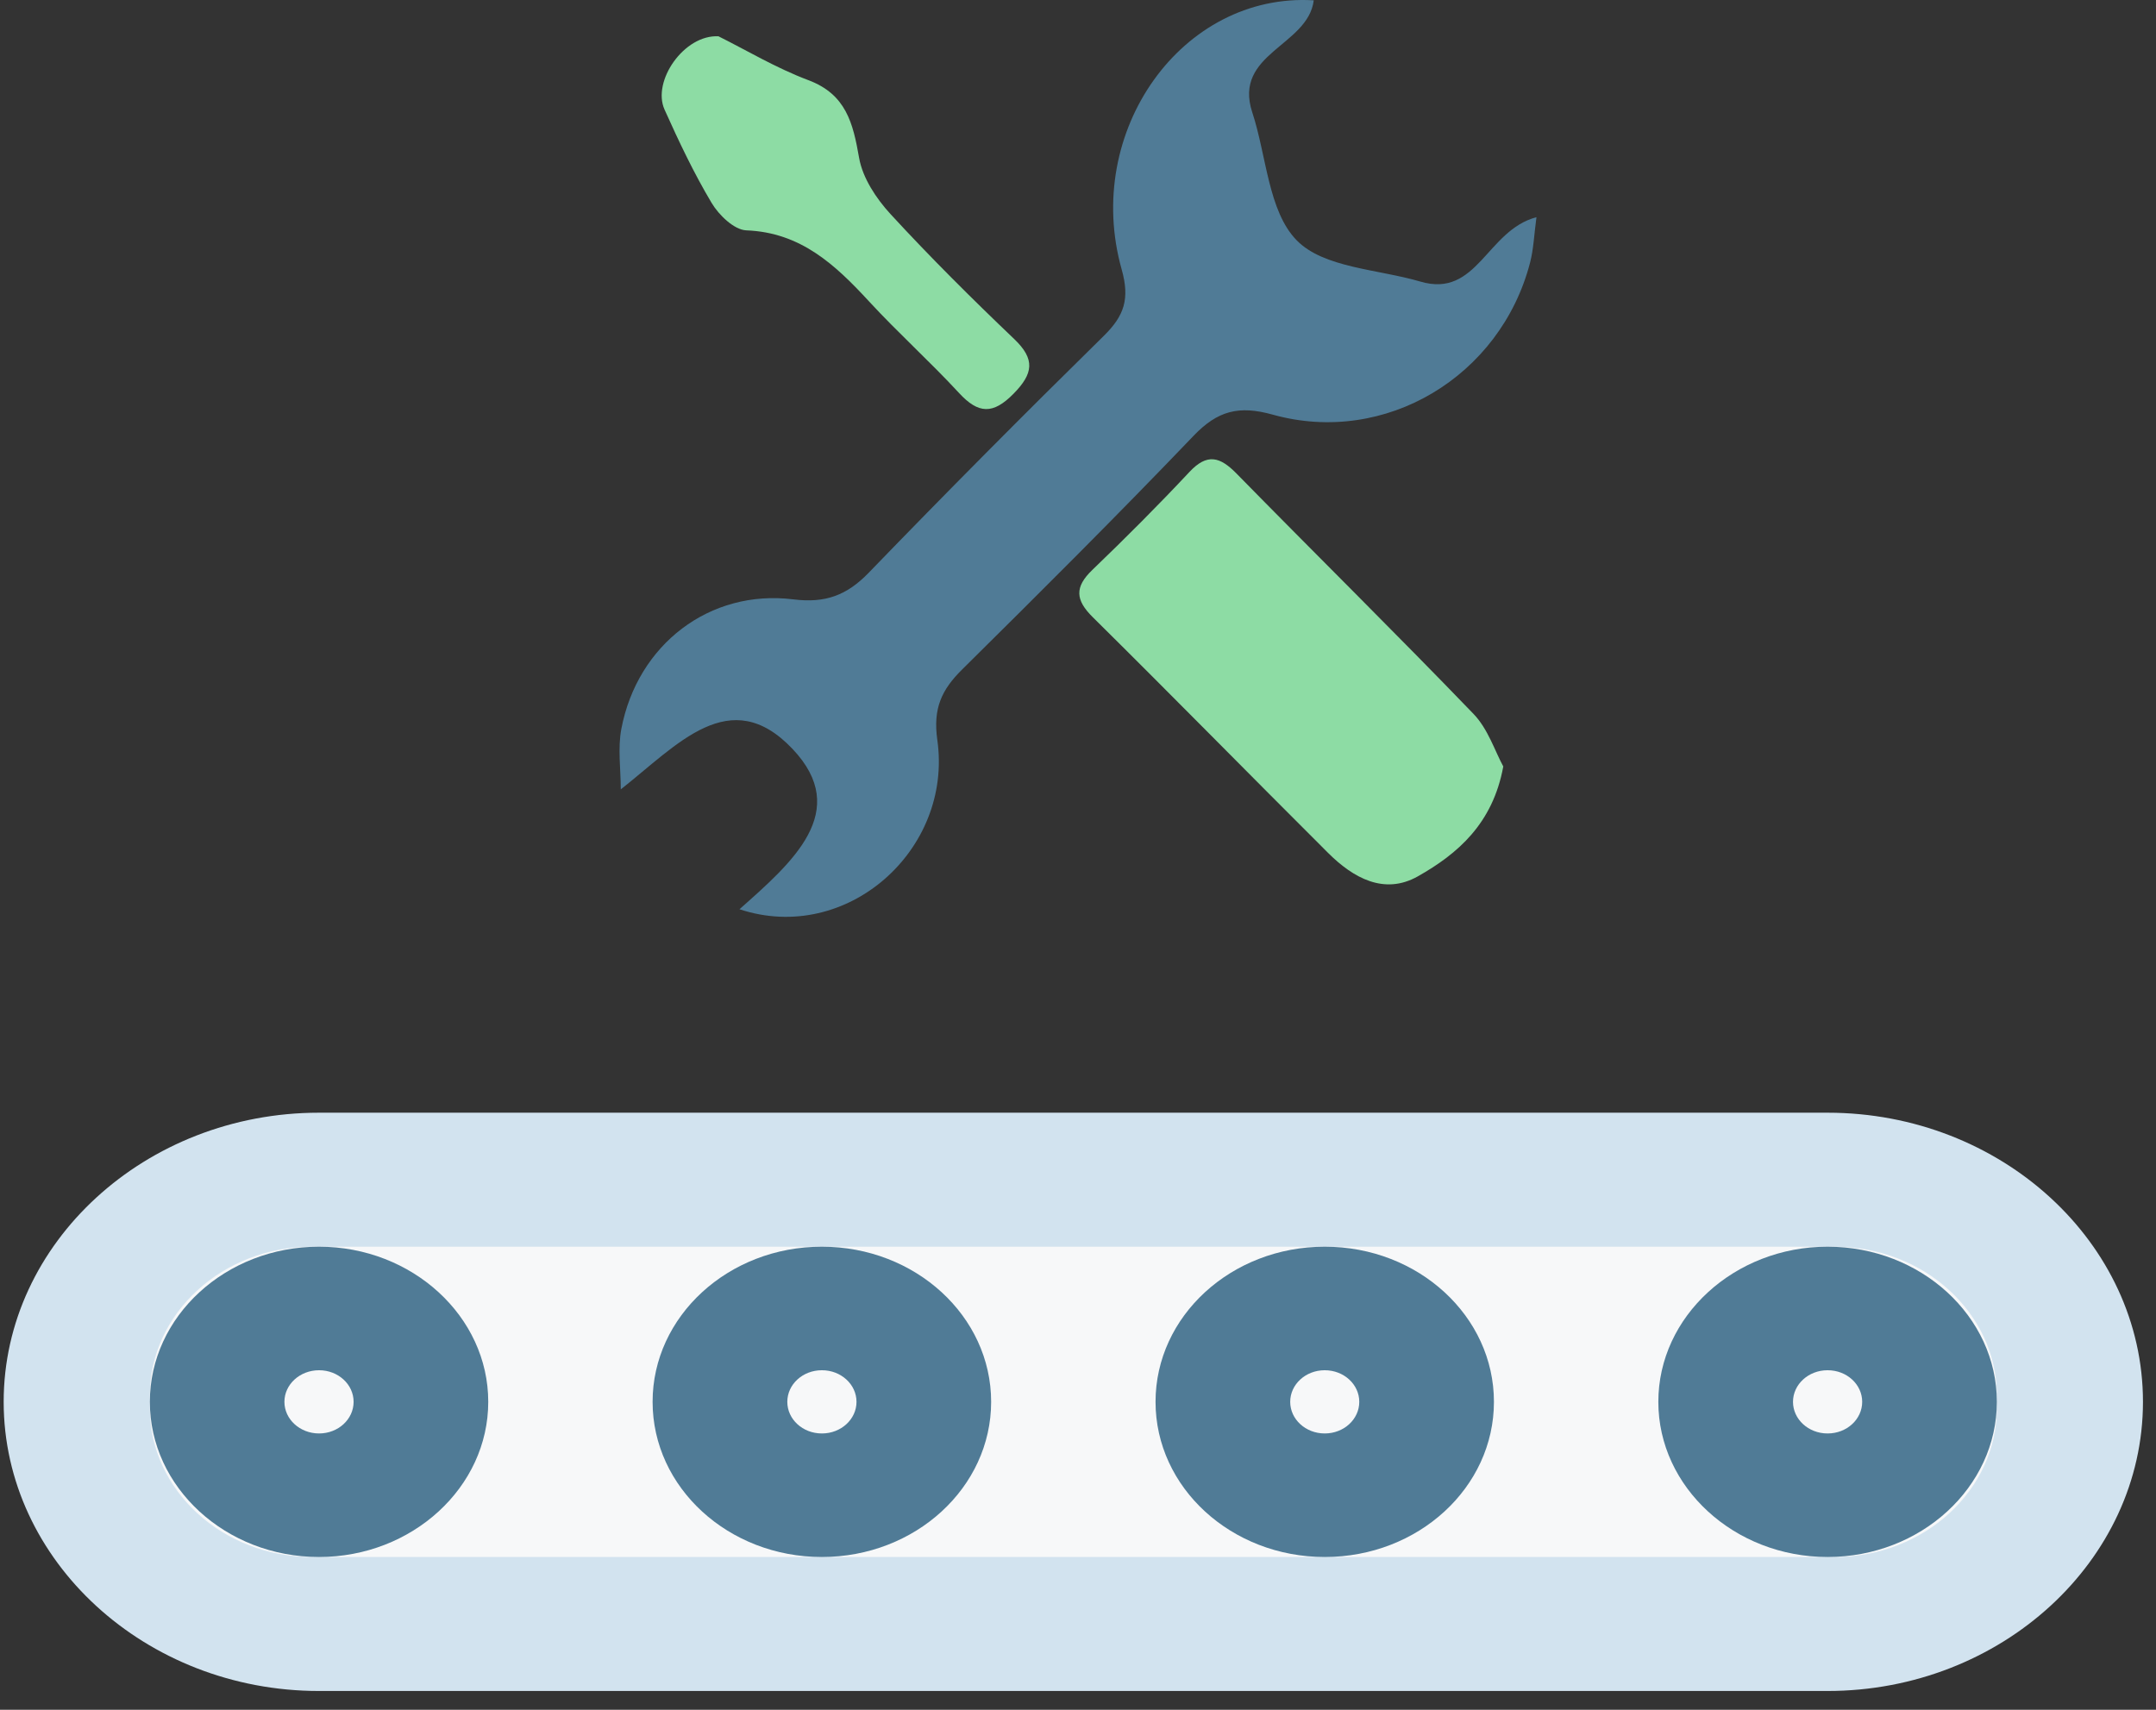
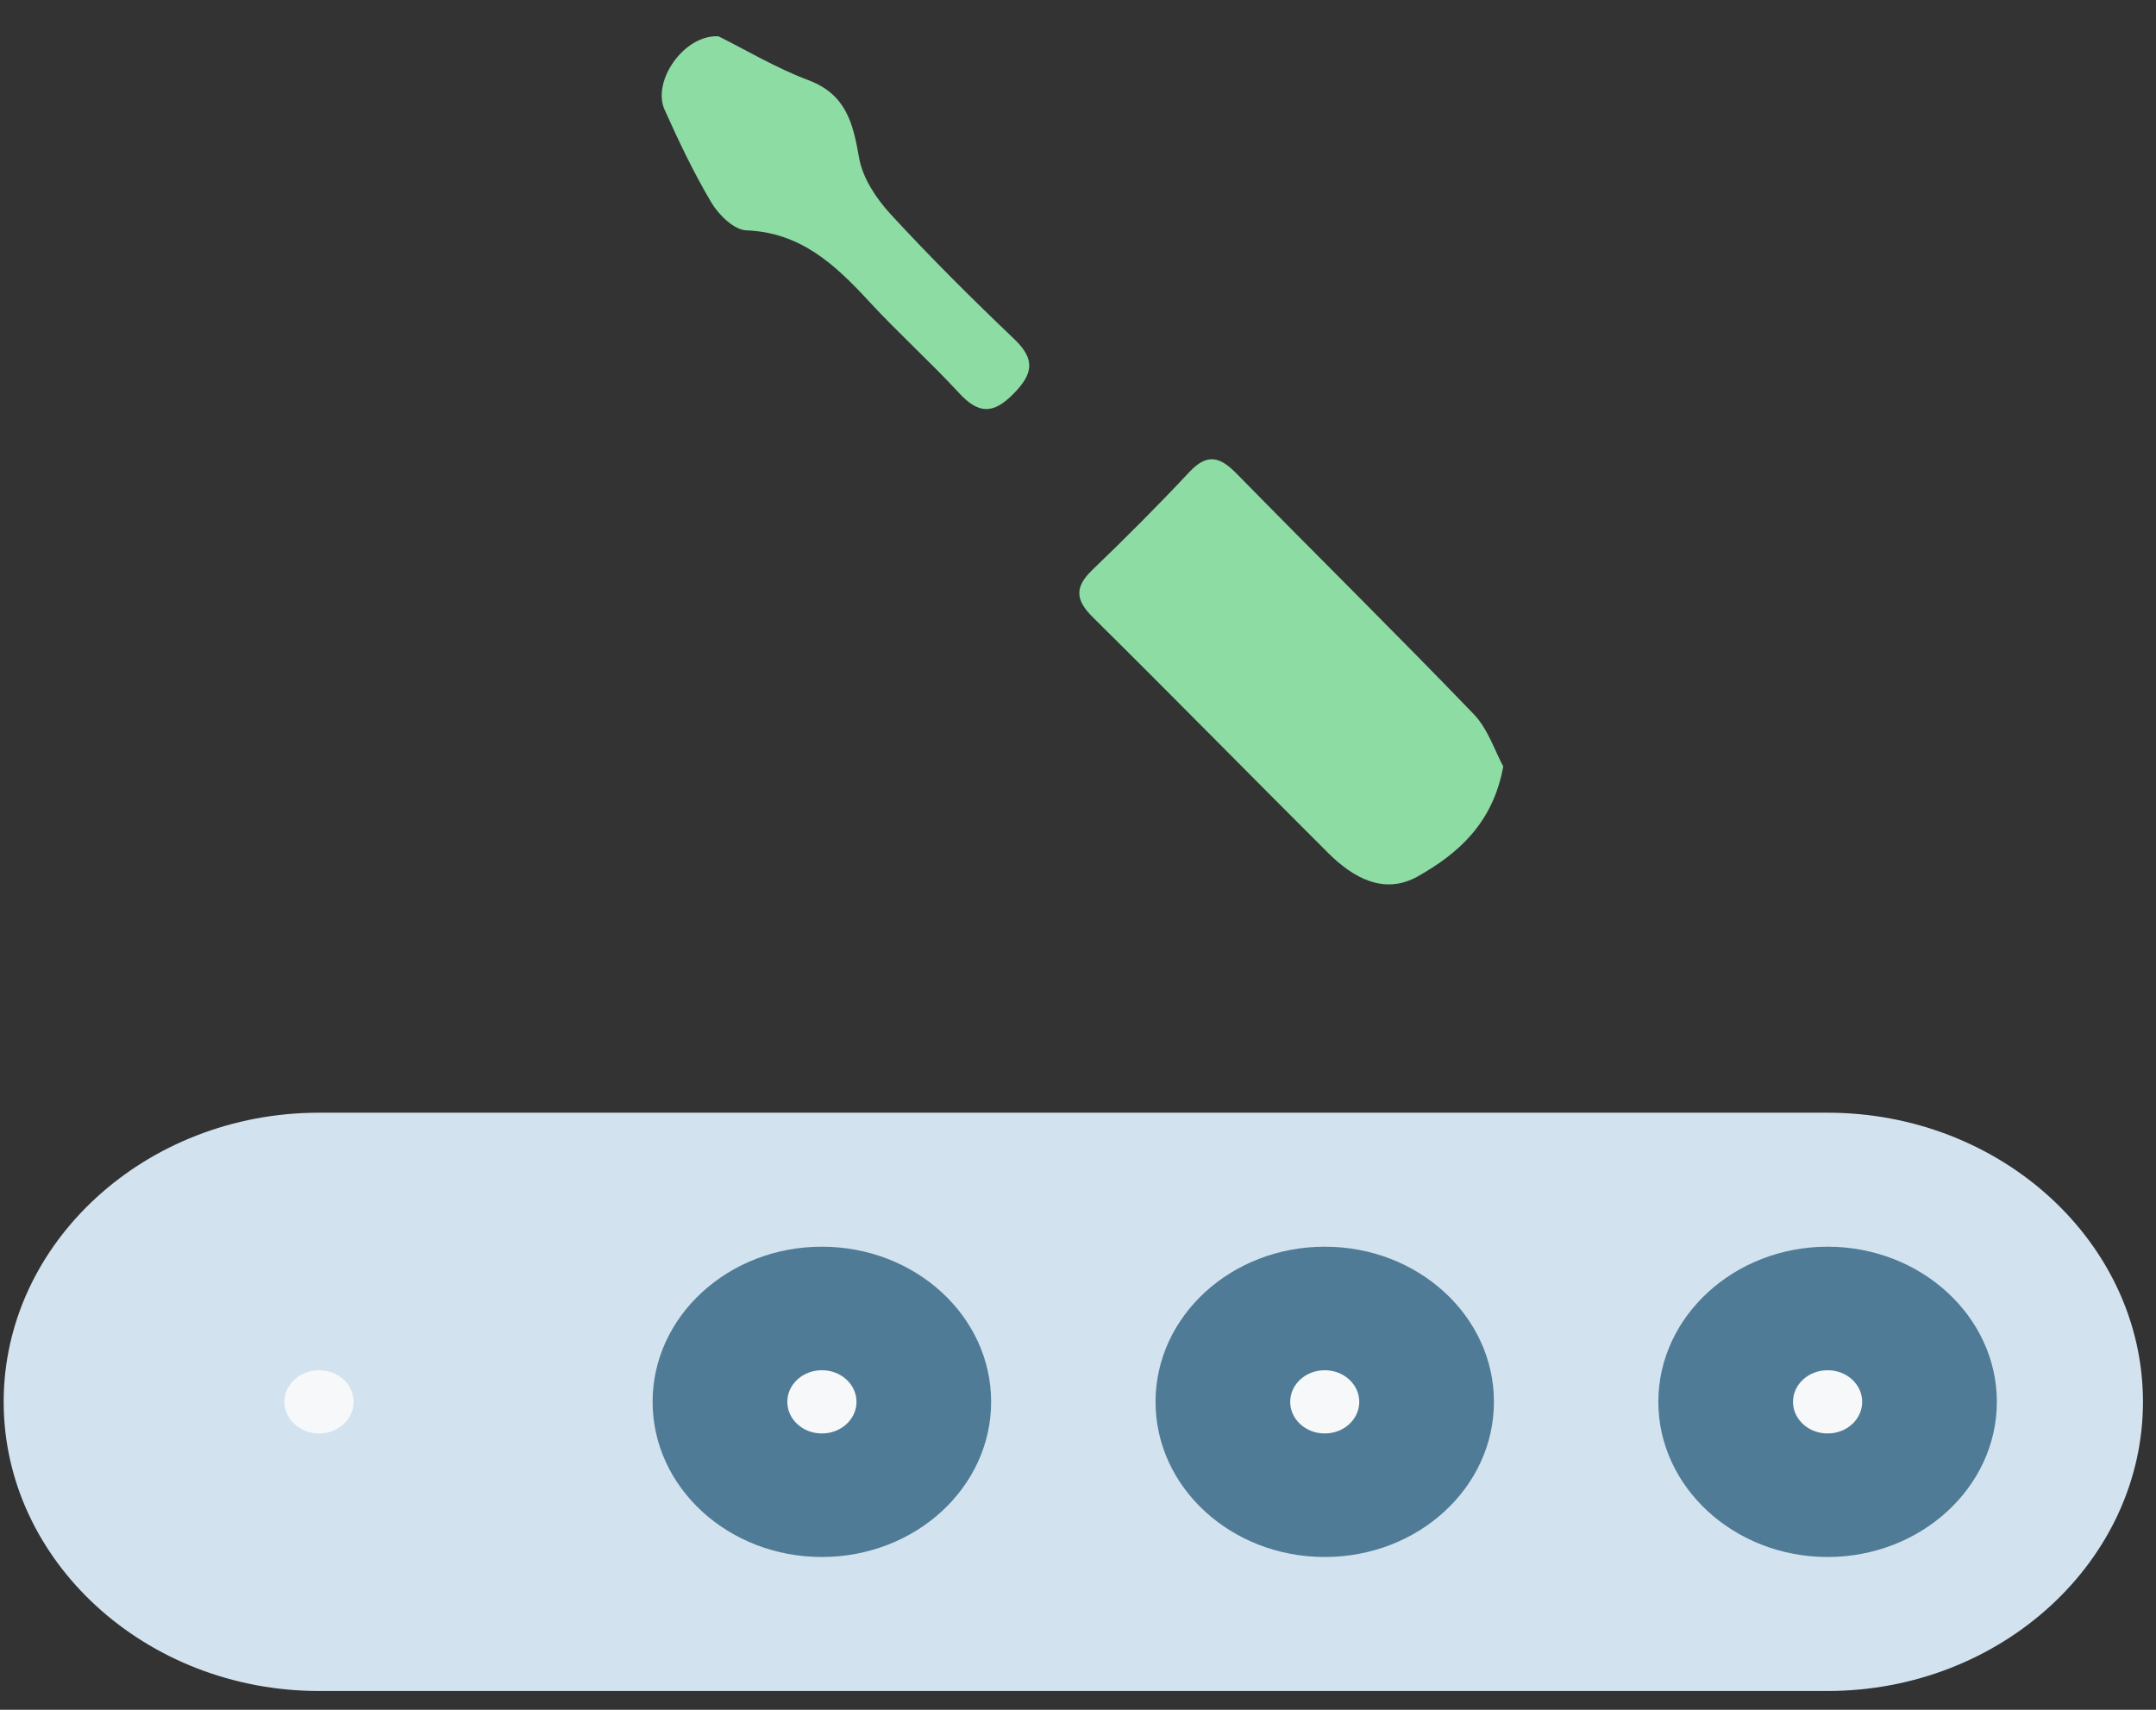
<svg xmlns="http://www.w3.org/2000/svg" width="87" height="69" viewBox="0 0 87 69" fill="none">
  <rect x="0" y="0" width="87" height="69" fill="#333333" stroke="none" />
  <g clip-path="url(#clip0_1_175)">
-     <path d="M29.84 36.693C31.96 34.809 34.374 32.745 31.978 30.221C29.459 27.569 27.341 30.053 25.05 31.856C25.05 31.041 24.923 30.201 25.073 29.414C25.72 26.011 28.64 23.768 32.015 24.188C33.305 24.349 34.173 24.026 35.057 23.111C38.176 19.884 41.341 16.698 44.542 13.553C45.364 12.745 45.598 12.066 45.263 10.875C43.689 5.287 47.712 -0.309 53.013 0.013C52.783 1.861 49.746 2.145 50.533 4.537C51.11 6.291 51.176 8.518 52.321 9.694C53.413 10.817 55.605 10.86 57.318 11.364C59.618 12.041 59.99 9.292 62 8.765C61.905 9.466 61.885 10.048 61.742 10.599C60.552 15.188 55.9 18.002 51.357 16.733C49.984 16.349 49.13 16.58 48.166 17.585C45.106 20.781 41.972 23.905 38.826 27.016C37.995 27.838 37.642 28.588 37.824 29.87C38.452 34.295 34.171 38.129 29.84 36.693Z" fill="#507B96" />
    <path d="M60.661 30.931C60.239 33.237 58.823 34.458 57.211 35.367C55.858 36.129 54.606 35.431 53.594 34.422C50.421 31.259 47.284 28.059 44.098 24.909C43.39 24.21 43.359 23.691 44.078 23C45.416 21.714 46.729 20.4 47.998 19.045C48.71 18.285 49.227 18.428 49.893 19.107C53.074 22.353 56.313 25.542 59.465 28.816C60.048 29.421 60.328 30.324 60.661 30.931Z" fill="#8DDCA4" />
    <path d="M28.993 1.465C30.103 2.017 31.317 2.746 32.62 3.235C34.143 3.808 34.422 4.967 34.667 6.372C34.809 7.184 35.359 8.014 35.936 8.641C37.536 10.38 39.214 12.049 40.923 13.679C41.782 14.498 41.698 15.076 40.898 15.89C40.07 16.732 39.481 16.706 38.702 15.862C37.533 14.595 36.245 13.44 35.076 12.172C33.709 10.69 32.316 9.38 30.116 9.296C29.626 9.277 29.009 8.681 28.716 8.19C27.997 6.985 27.392 5.705 26.816 4.423C26.3 3.273 27.608 1.388 28.993 1.465Z" fill="#8DDCA4" />
  </g>
  <path fill-rule="evenodd" clip-rule="evenodd" d="M12.871 44.904H73.746C80.749 44.904 86.474 50.153 86.474 56.572C86.474 62.987 80.749 68.241 73.746 68.241H12.871C5.874 68.241 0.148 62.987 0.148 56.572C0.148 50.153 5.874 44.904 12.871 44.904Z" fill="#D2E3EF" />
-   <path fill-rule="evenodd" clip-rule="evenodd" d="M12.58 50.311H74.044C77.638 50.311 80.577 53.005 80.577 56.3V56.843C80.577 60.134 77.638 62.832 74.044 62.832H12.58C8.986 62.832 6.047 60.134 6.047 56.843V56.3C6.047 53.005 8.987 50.311 12.58 50.311Z" fill="#F7F8F9" />
  <path fill-rule="evenodd" clip-rule="evenodd" d="M73.748 62.834C77.51 62.834 80.578 60.021 80.578 56.572C80.578 53.124 77.51 50.311 73.748 50.311C69.987 50.311 66.918 53.124 66.918 56.572C66.918 60.021 69.987 62.834 73.748 62.834Z" fill="#507B96" />
  <path fill-rule="evenodd" clip-rule="evenodd" d="M53.459 50.311C57.231 50.311 60.284 53.115 60.284 56.572C60.284 60.03 57.231 62.834 53.459 62.834C49.684 62.834 46.629 60.03 46.629 56.572C46.629 53.115 49.684 50.311 53.459 50.311Z" fill="#507B96" />
  <path fill-rule="evenodd" clip-rule="evenodd" d="M33.164 50.311C36.936 50.311 39.995 53.115 39.995 56.572C39.995 60.03 36.936 62.834 33.164 62.834C29.392 62.834 26.334 60.03 26.334 56.572C26.334 53.115 29.394 50.311 33.164 50.311Z" fill="#507B96" />
-   <path fill-rule="evenodd" clip-rule="evenodd" d="M12.872 62.834C16.634 62.834 19.702 60.021 19.702 56.572C19.702 53.124 16.634 50.311 12.872 50.311C9.11 50.311 6.047 53.124 6.047 56.572C6.047 60.021 9.11 62.834 12.872 62.834Z" fill="#507B96" />
  <path d="M73.743 57.848C72.977 57.848 72.352 57.277 72.352 56.572C72.352 55.868 72.977 55.297 73.743 55.297H73.753C74.522 55.297 75.144 55.868 75.144 56.572C75.144 57.277 74.522 57.848 73.753 57.848H73.743ZM12.873 57.848C12.104 57.848 11.477 57.277 11.477 56.572C11.477 55.868 12.102 55.297 12.873 55.297H12.878C13.646 55.297 14.269 55.868 14.269 56.572C14.269 57.277 13.646 57.848 12.878 57.848H12.873ZM33.161 57.848C32.392 57.848 31.77 57.277 31.77 56.572C31.77 55.868 32.392 55.297 33.161 55.297H33.171C33.937 55.297 34.562 55.868 34.562 56.572C34.562 57.277 33.937 57.848 33.171 57.848H33.161ZM53.454 57.848C52.685 57.848 52.063 57.277 52.063 56.572C52.063 55.868 52.685 55.297 53.454 55.297H53.459C54.228 55.297 54.85 55.868 54.85 56.572C54.85 57.277 54.228 57.848 53.459 57.848H53.454Z" fill="#F7F8F9" />
  <defs>
    <clipPath id="clip0_1_175">
      <rect width="37" height="37" fill="white" transform="translate(25)" />
    </clipPath>
  </defs>
</svg>